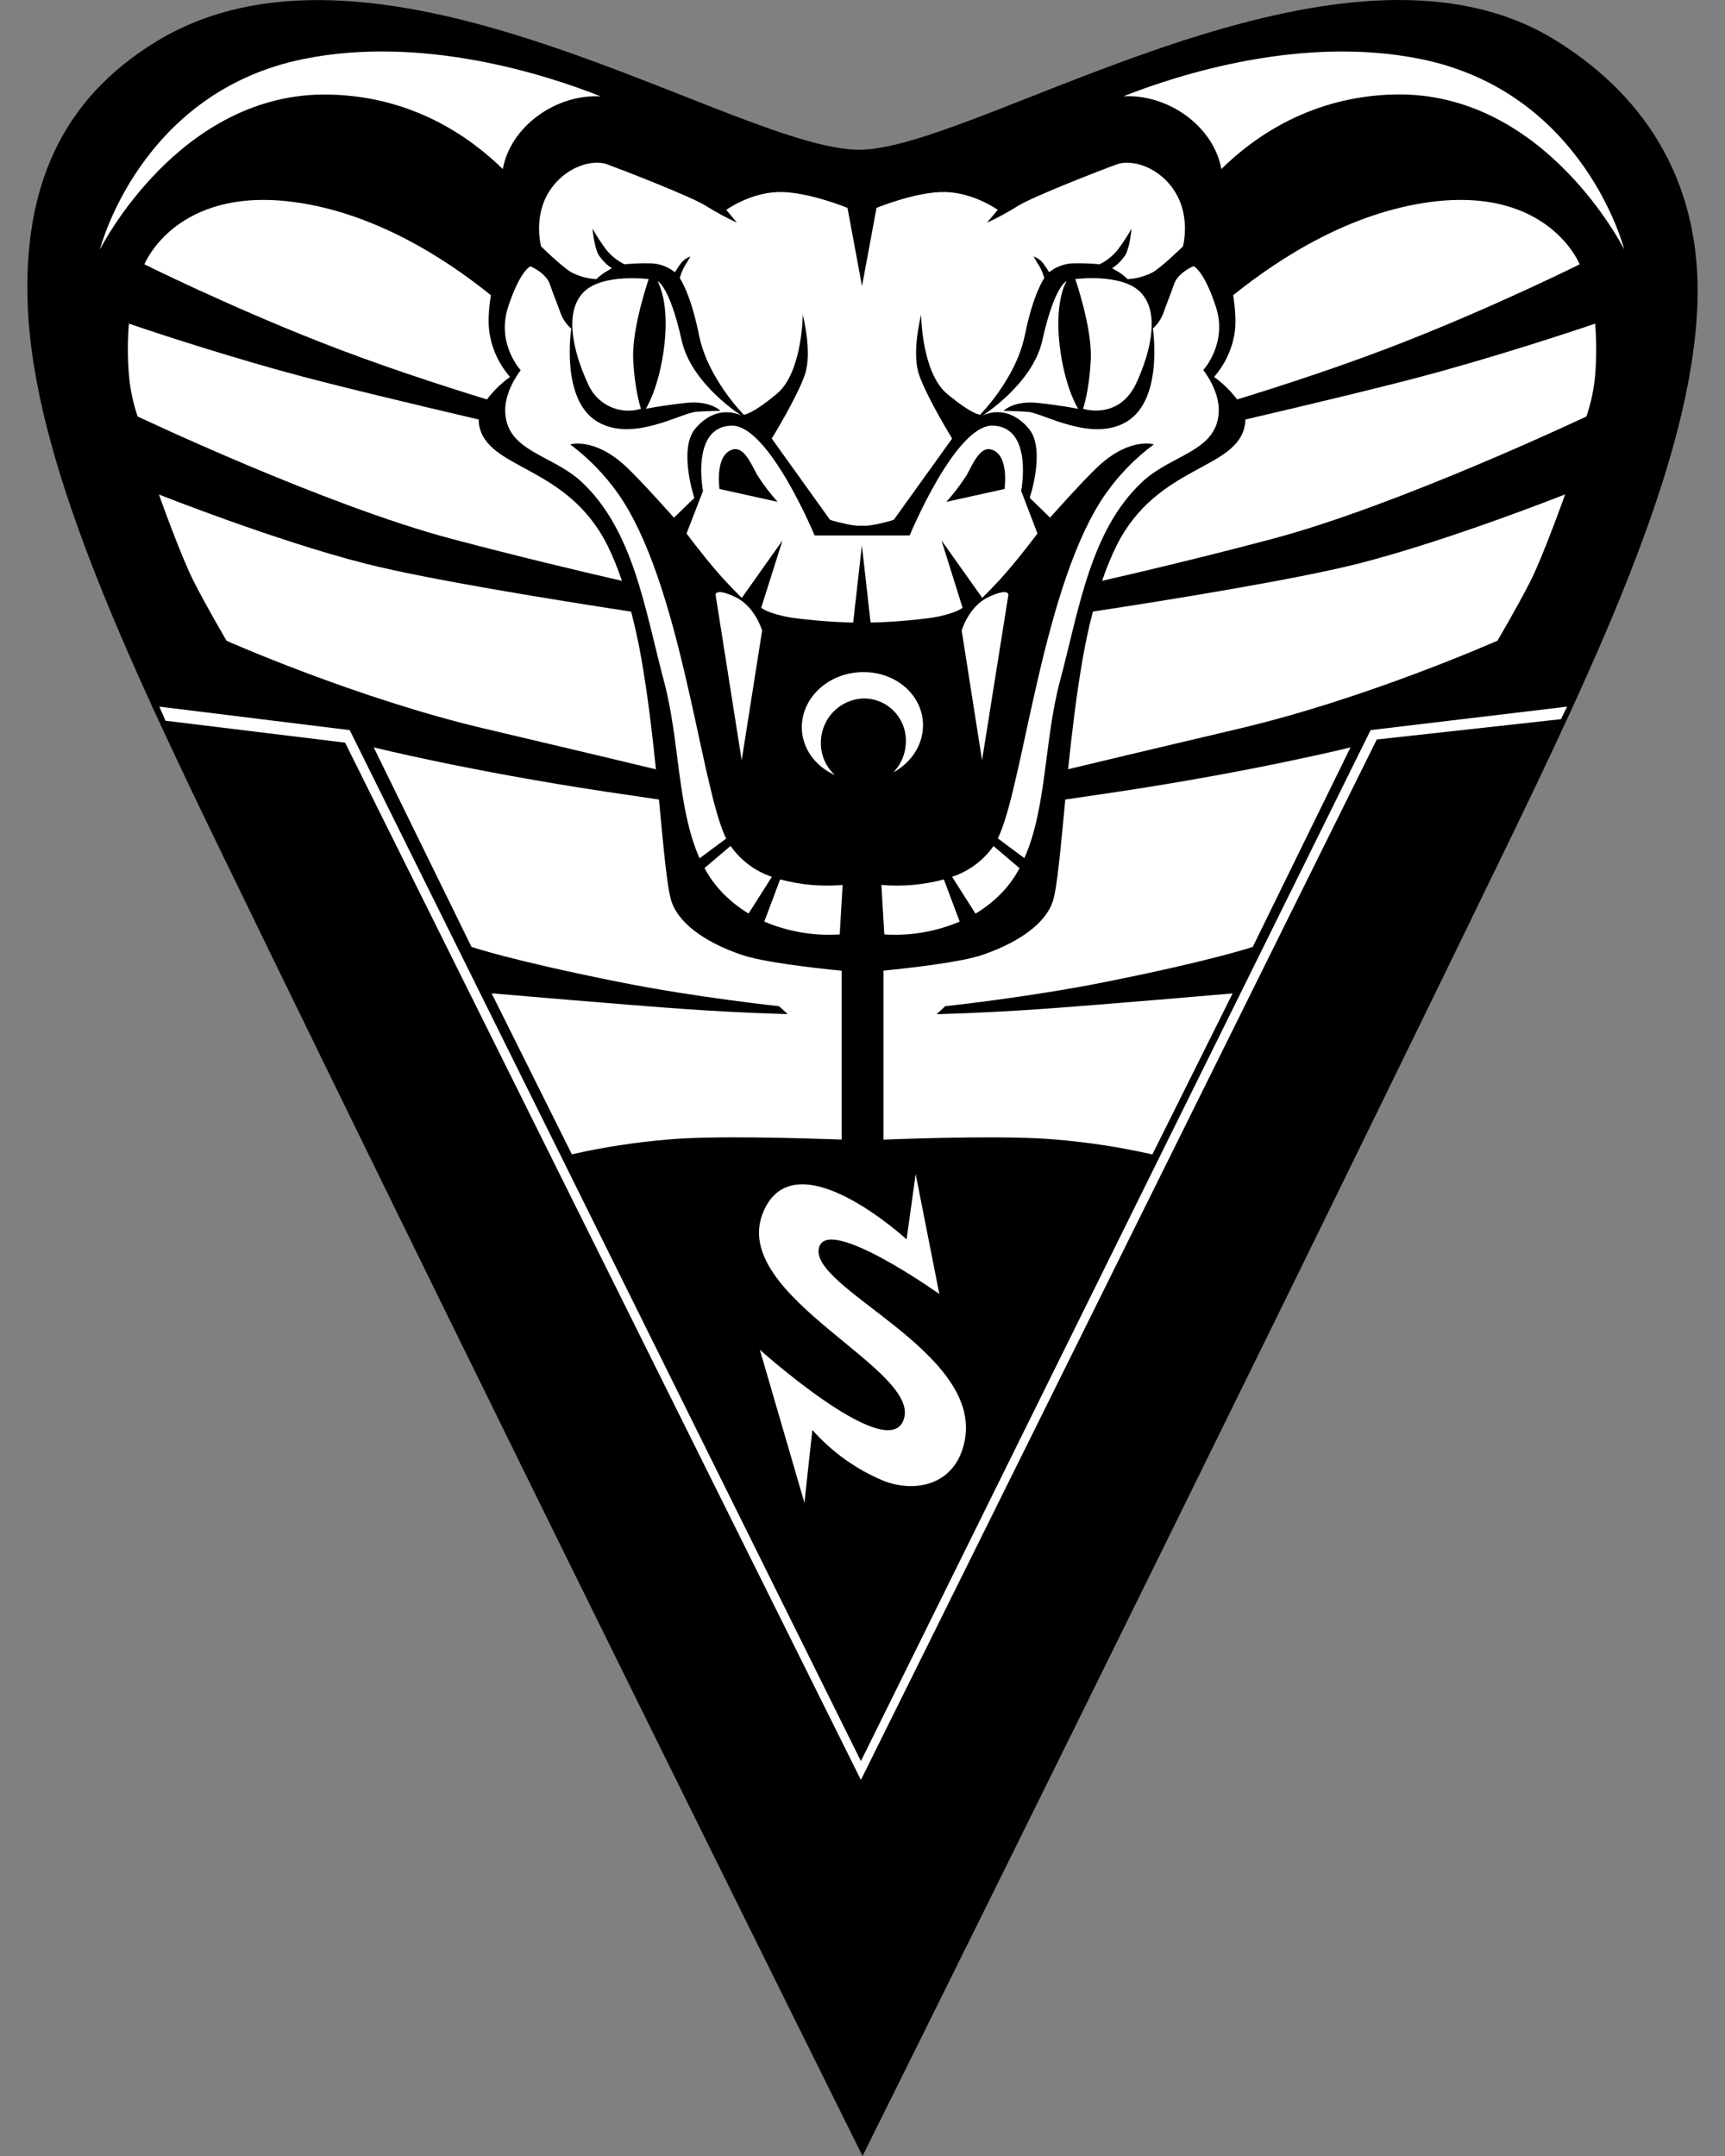
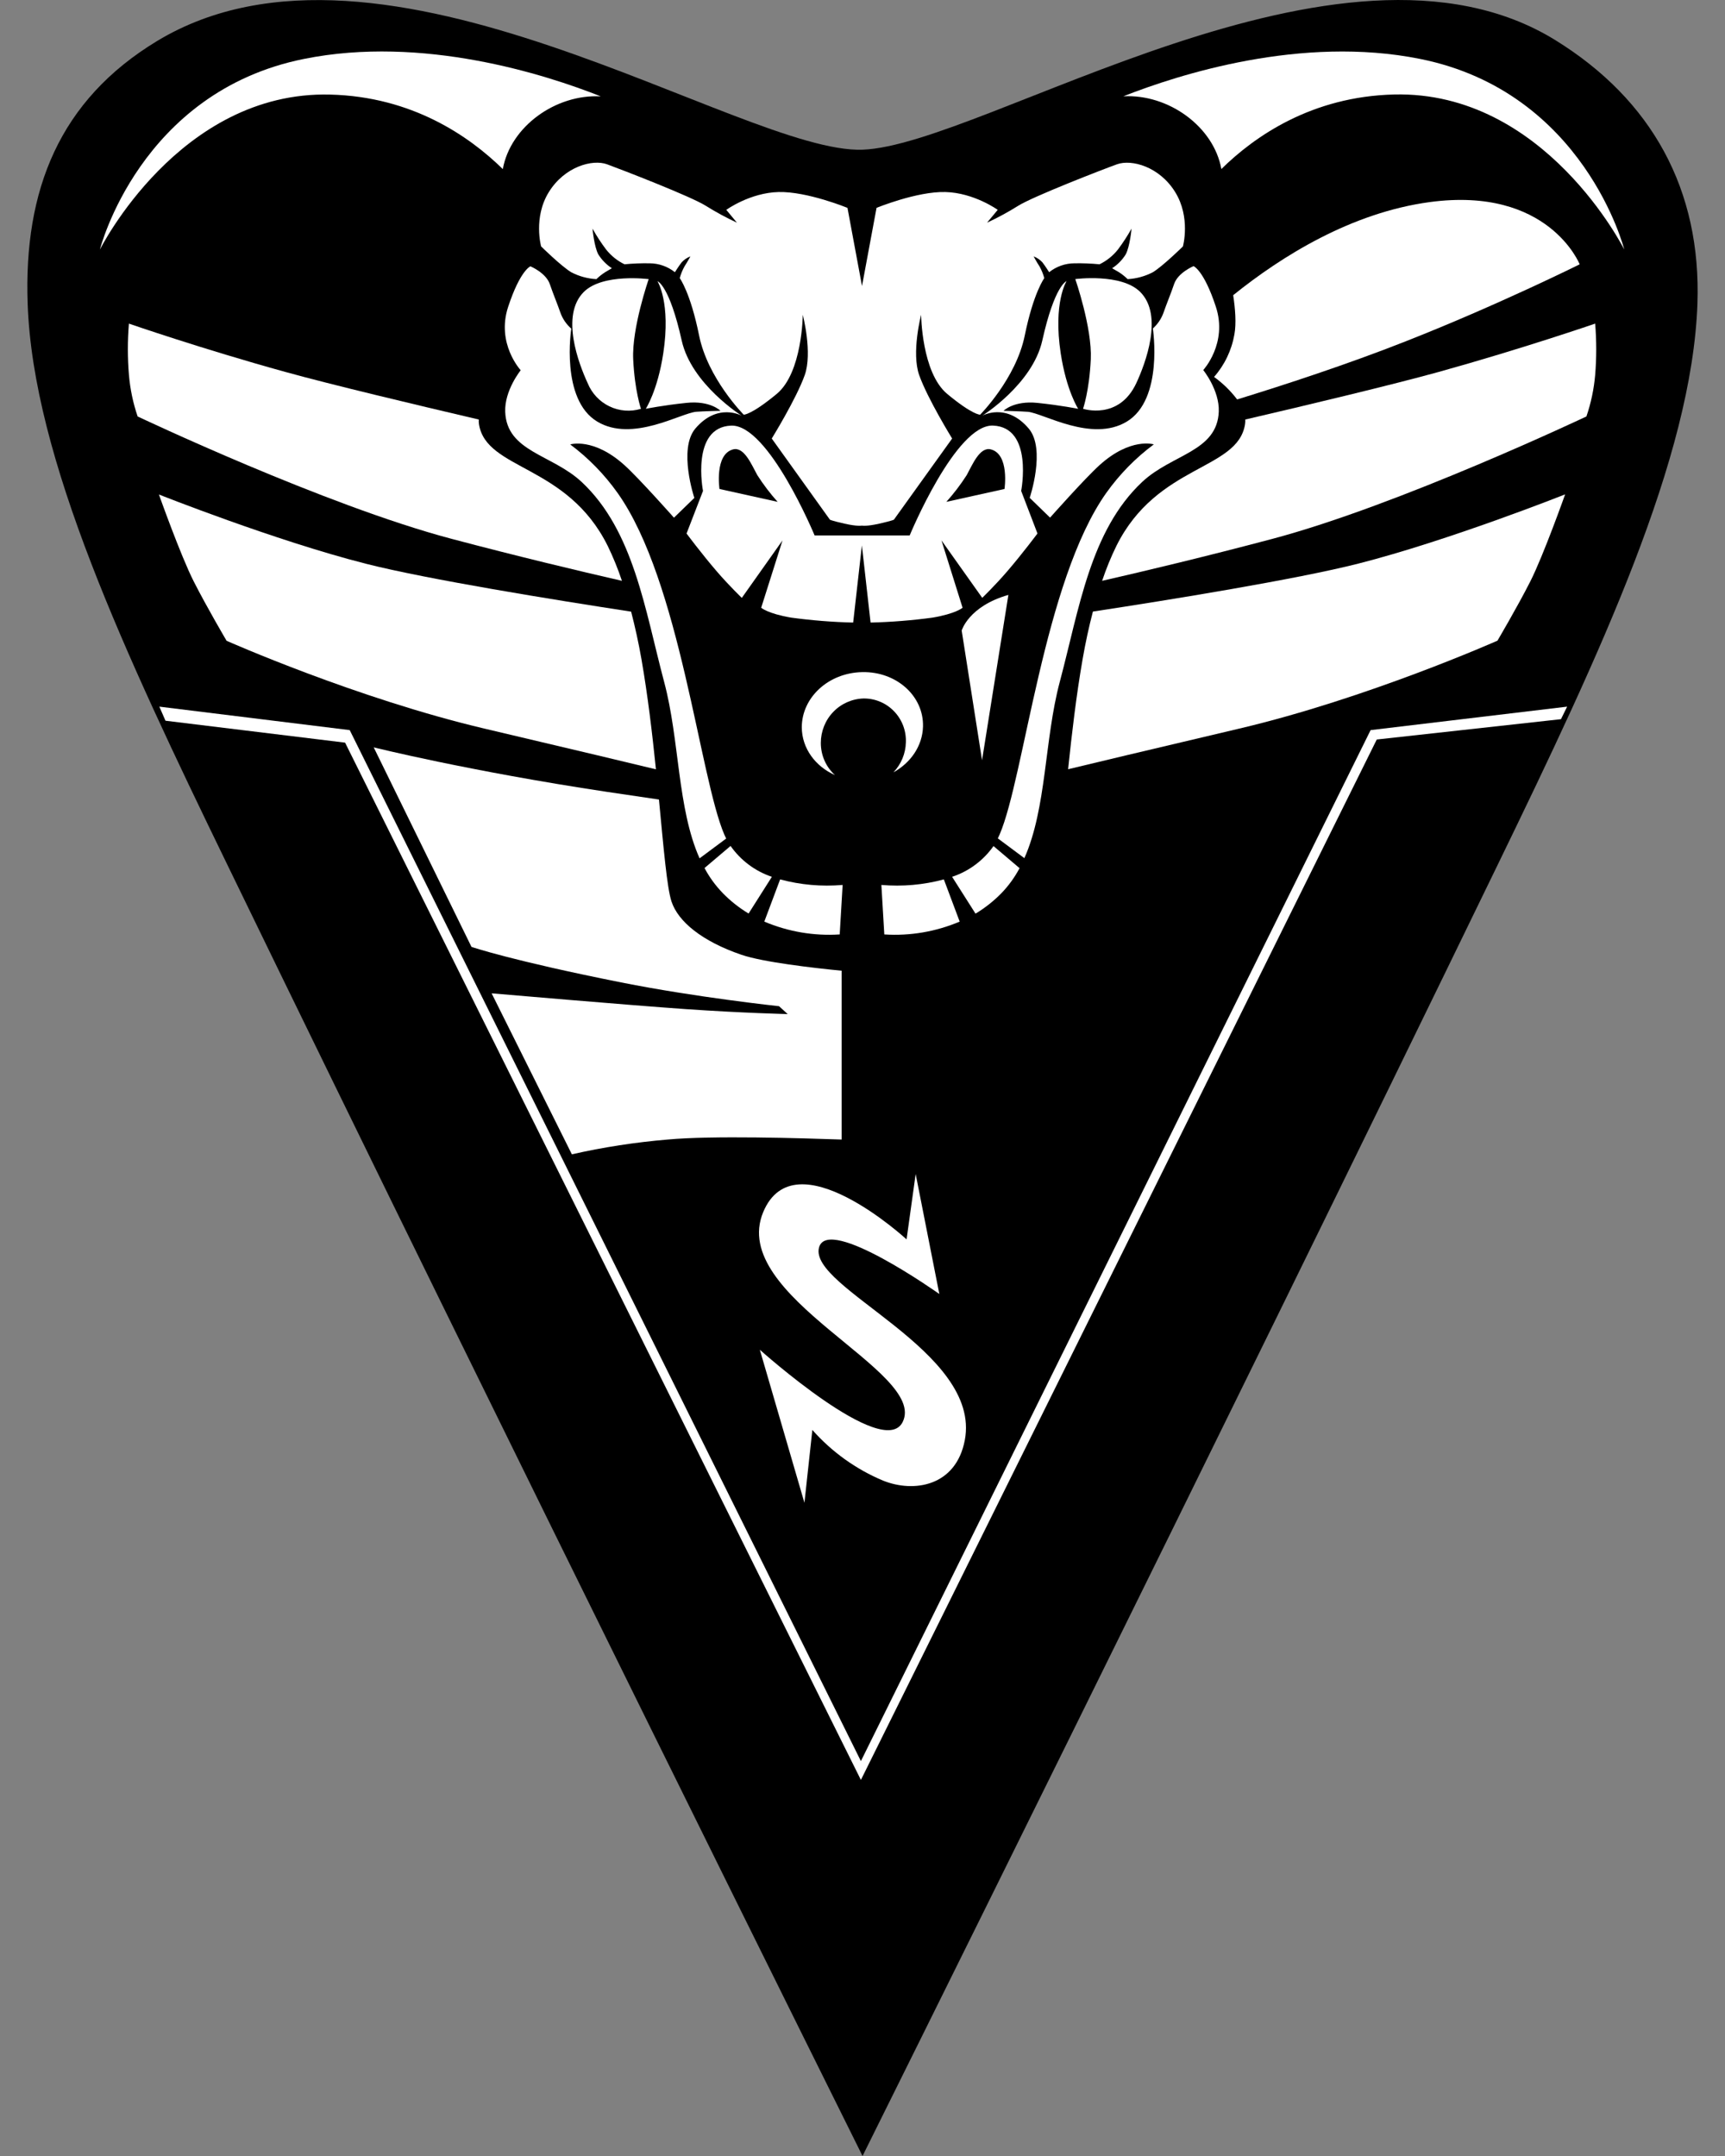
<svg xmlns="http://www.w3.org/2000/svg" width="56" height="70" viewBox="0 0 56 70" fill="none">
  <rect x="0" y="0" width="56" height="70" fill="#808080" stroke="none" />
  <path fill-rule="evenodd" clip-rule="evenodd" d="M55.105 9.864C54.928 14.872 51.953 21.214 48.635 28.048C39.441 46.992 28.001 70 28.001 70C28.001 70 16.561 46.992 7.367 28.048C4.05 21.216 1.073 14.872 0.898 9.864C0.766 6.167 1.932 3.25 5.096 1.334C12.437 -3.108 24.076 4.999 28.001 4.86C31.925 4.721 43.525 -2.997 50.489 1.301C53.633 3.243 55.235 6.167 55.105 9.864Z" fill="black" />
  <path fill-rule="evenodd" clip-rule="evenodd" d="M5.372 23.4L11.203 24.112L27.948 57.79L44.695 24.01L50.675 23.35L50.875 22.943L44.495 23.705L27.948 57.179L11.353 23.705L5.173 22.943L5.372 23.4Z" fill="white" />
  <path fill-rule="evenodd" clip-rule="evenodd" d="M51.785 12.174C51.831 11.619 51.831 11.062 51.785 10.507C51.785 10.507 49.414 11.324 46.698 12.078C45.217 12.488 42.456 13.149 40.426 13.621C40.429 13.673 40.426 13.726 40.418 13.778C40.177 15.277 37.568 15.063 36.243 17.723C36.063 18.09 35.909 18.47 35.779 18.858C37.184 18.537 39.165 18.064 41.297 17.498C45.41 16.408 51.501 13.521 51.501 13.521C51.65 13.086 51.745 12.633 51.785 12.174Z" fill="white" />
  <path fill-rule="evenodd" clip-rule="evenodd" d="M40.073 10.859C39.983 11.372 39.755 11.849 39.413 12.238C39.697 12.443 39.95 12.689 40.162 12.969C41.682 12.502 43.731 11.833 45.63 11.084C48.624 9.906 51.282 8.582 51.282 8.582C51.282 8.582 50.275 6.042 46.416 6.561C43.868 6.905 41.61 8.315 40.034 9.584C40.1 10.019 40.139 10.498 40.073 10.859Z" fill="white" />
  <path fill-rule="evenodd" clip-rule="evenodd" d="M36.576 13.691C35.438 14.373 33.871 13.413 33.365 13.37C33.154 13.353 32.578 13.338 32.578 13.338C32.578 13.338 32.91 13.001 33.68 13.081C34.45 13.161 35.002 13.274 35.002 13.274C35.002 13.274 34.62 12.685 34.435 11.474C34.183 9.819 34.624 9.128 34.624 9.128C34.624 9.128 34.239 9.252 33.837 11.055C33.52 12.476 31.887 13.498 31.887 13.498C31.887 13.498 32.666 13.052 33.397 13.915C33.961 14.583 33.428 16.164 33.428 16.164L34.089 16.806C34.089 16.806 35.212 15.539 35.694 15.103C36.704 14.19 37.457 14.428 37.457 14.428C36.865 14.868 36.345 15.399 35.915 16.002C33.884 18.867 33.253 25.23 32.453 27.091C32.434 27.135 32.413 27.178 32.393 27.22L33.255 27.862C33.98 26.233 33.903 24.019 34.404 22.139C35.034 19.777 35.391 17.23 37.08 15.647C38.044 14.742 39.513 14.667 39.566 13.365C39.592 12.669 39.062 12.015 39.062 12.015C39.062 12.015 39.863 11.148 39.471 9.958C39.08 8.767 38.747 8.641 38.747 8.641C38.747 8.641 38.243 8.849 38.117 9.219C38.012 9.532 37.862 9.886 37.772 10.152C37.701 10.35 37.582 10.527 37.426 10.665C37.426 10.665 37.782 12.97 36.576 13.691Z" fill="white" />
  <path fill-rule="evenodd" clip-rule="evenodd" d="M35.411 11.666C35.364 12.686 35.16 13.272 35.16 13.272C35.16 13.272 36.323 13.657 36.89 12.437C37.18 11.812 37.779 10.242 37.016 9.479C36.401 8.864 34.908 9.061 34.908 9.061C34.908 9.061 35.458 10.645 35.411 11.666Z" fill="white" />
  <path fill-rule="evenodd" clip-rule="evenodd" d="M21.532 11.473C21.348 12.684 20.965 13.273 20.965 13.273C20.965 13.273 21.517 13.16 22.288 13.08C23.059 13 23.389 13.337 23.389 13.337C23.389 13.337 22.809 13.352 22.602 13.369C22.096 13.412 20.531 14.371 19.392 13.69C18.185 12.97 18.546 10.67 18.546 10.67C18.388 10.532 18.267 10.356 18.195 10.158C18.104 9.892 17.956 9.538 17.849 9.225C17.723 8.856 17.22 8.647 17.22 8.647C17.22 8.647 16.889 8.77 16.496 9.964C16.104 11.158 16.904 12.021 16.904 12.021C16.904 12.021 16.375 12.675 16.401 13.371C16.452 14.673 17.922 14.748 18.888 15.653C20.575 17.237 20.933 19.783 21.562 22.145C22.064 24.025 21.985 26.24 22.711 27.868L23.574 27.226C23.553 27.184 23.533 27.142 23.514 27.097C22.714 25.236 22.082 18.874 20.052 16.009C19.623 15.404 19.104 14.872 18.512 14.43C18.512 14.43 19.264 14.193 20.275 15.105C20.757 15.541 21.879 16.808 21.879 16.808L22.541 16.166C22.541 16.166 22.012 14.585 22.571 13.917C23.302 13.054 24.083 13.5 24.083 13.5C24.083 13.5 22.448 12.478 22.131 11.057C21.729 9.253 21.344 9.13 21.344 9.13C21.344 9.13 21.784 9.817 21.532 11.473Z" fill="white" />
  <path fill-rule="evenodd" clip-rule="evenodd" d="M21.059 9.063C21.059 9.063 19.566 8.866 18.951 9.48C18.188 10.244 18.788 11.813 19.077 12.438C19.212 12.77 19.463 13.039 19.783 13.193C20.103 13.348 20.468 13.376 20.808 13.273C20.808 13.273 20.604 12.686 20.556 11.667C20.508 10.647 21.059 9.063 21.059 9.063Z" fill="white" />
-   <path fill-rule="evenodd" clip-rule="evenodd" d="M15.936 9.584C14.36 8.315 12.103 6.907 9.554 6.561C5.694 6.042 4.688 8.582 4.688 8.582C4.688 8.582 7.346 9.904 10.34 11.084C12.239 11.834 14.288 12.502 15.808 12.969C16.02 12.689 16.273 12.443 16.557 12.238C16.216 11.849 15.988 11.372 15.898 10.859C15.832 10.498 15.867 10.019 15.936 9.584Z" fill="white" />
  <path fill-rule="evenodd" clip-rule="evenodd" d="M22.271 32.764C20.419 32.636 15.96 32.251 15.96 32.251L18.565 37.478C19.59 37.246 20.628 37.086 21.674 36.998C23.119 36.864 26.019 36.953 27.323 36.998V31.517C26.402 31.427 24.768 31.239 24.069 30.999C22.786 30.559 22.014 29.921 21.799 29.269C21.652 28.819 21.543 27.54 21.392 25.959C20.863 25.883 20.301 25.8 19.699 25.709C15.198 25.031 12.132 24.265 12.132 24.265L15.306 30.743C15.306 30.743 16.609 31.19 20.172 31.898C22.605 32.383 25.29 32.669 25.29 32.669L25.572 32.925C25.572 32.925 24.119 32.892 22.271 32.764Z" fill="white" />
-   <path fill-rule="evenodd" clip-rule="evenodd" d="M30.685 32.669C30.685 32.669 33.368 32.383 35.803 31.898C39.366 31.19 40.669 30.743 40.669 30.743L43.843 24.265C43.843 24.265 40.775 25.031 36.276 25.709C35.671 25.8 35.112 25.883 34.583 25.959C34.432 27.54 34.323 28.819 34.176 29.269C33.964 29.921 33.189 30.554 31.907 30.999C31.214 31.237 29.607 31.422 28.681 31.514V37.001C29.999 36.95 32.866 36.865 34.301 37.001C35.347 37.089 36.385 37.249 37.41 37.482L40.015 32.254C40.015 32.254 35.557 32.64 33.704 32.767C31.851 32.895 30.408 32.928 30.408 32.928L30.685 32.669Z" fill="white" />
  <path fill-rule="evenodd" clip-rule="evenodd" d="M48.613 20.801C48.613 20.801 49.257 19.711 49.681 18.874C50.105 18.037 50.81 16.051 50.81 16.051C50.81 16.051 47.038 17.55 44.092 18.3C42.096 18.808 37.968 19.478 35.48 19.856C35.352 20.344 35.238 20.868 35.144 21.411C34.941 22.576 34.795 23.821 34.675 24.975C35.395 24.802 37.164 24.377 40.23 23.656C44.39 22.677 48.613 20.801 48.613 20.801Z" fill="white" />
  <path fill-rule="evenodd" clip-rule="evenodd" d="M30.909 28.468L31.669 29.664C31.978 29.478 32.263 29.253 32.515 28.994C32.746 28.754 32.942 28.482 33.099 28.187L32.253 27.47C31.922 27.939 31.451 28.289 30.909 28.468Z" fill="white" />
-   <path fill-rule="evenodd" clip-rule="evenodd" d="M32.736 19.315C32.736 19.315 32.759 19.074 32.101 19.379C31.443 19.684 31.22 20.473 31.22 20.473L31.881 24.683L32.736 19.315Z" fill="white" />
+   <path fill-rule="evenodd" clip-rule="evenodd" d="M32.736 19.315C31.443 19.684 31.22 20.473 31.22 20.473L31.881 24.683L32.736 19.315Z" fill="white" />
  <path fill-rule="evenodd" clip-rule="evenodd" d="M23.717 27.466L22.871 28.183C23.028 28.478 23.225 28.749 23.456 28.989C23.708 29.249 23.992 29.474 24.302 29.66L25.058 28.468C24.517 28.287 24.047 27.936 23.717 27.466Z" fill="white" />
-   <path fill-rule="evenodd" clip-rule="evenodd" d="M24.742 20.473C24.742 20.473 24.515 19.684 23.861 19.379C23.207 19.074 23.231 19.315 23.231 19.315L24.078 24.683L24.742 20.473Z" fill="white" />
  <path fill-rule="evenodd" clip-rule="evenodd" d="M24.812 29.922C25.585 30.25 26.423 30.393 27.26 30.339L27.355 28.732C26.673 28.791 25.987 28.73 25.326 28.552L24.812 29.922Z" fill="white" />
  <path fill-rule="evenodd" clip-rule="evenodd" d="M27.106 25.165C26.961 25.034 26.845 24.873 26.766 24.693C26.687 24.513 26.647 24.319 26.647 24.122C26.647 23.746 26.791 23.384 27.05 23.115C27.309 22.845 27.662 22.689 28.033 22.678C28.217 22.676 28.399 22.711 28.569 22.782C28.739 22.852 28.893 22.958 29.022 23.091C29.151 23.224 29.251 23.382 29.318 23.555C29.384 23.729 29.415 23.914 29.408 24.1C29.4 24.466 29.255 24.815 29.003 25.077C29.563 24.768 29.947 24.22 29.964 23.59C29.99 22.6 29.106 21.803 27.999 21.822C26.893 21.84 26.029 22.648 26.029 23.616C26.033 24.297 26.47 24.884 27.106 25.165Z" fill="white" />
  <path fill-rule="evenodd" clip-rule="evenodd" d="M28.613 28.732L28.708 30.339C29.544 30.393 30.382 30.25 31.155 29.922L30.641 28.552C29.981 28.73 29.295 28.791 28.613 28.732Z" fill="white" />
  <path fill-rule="evenodd" clip-rule="evenodd" d="M23.735 13.819C22.419 13.872 22.822 15.94 22.822 15.94L22.288 17.322C22.288 17.322 22.776 17.978 23.263 18.544C23.666 19.013 24.082 19.412 24.082 19.412L25.403 17.546L24.711 19.732C24.711 19.732 24.923 19.924 25.687 20.053C26.353 20.143 27.024 20.197 27.697 20.213L27.98 17.707L28.262 20.213C28.935 20.197 29.606 20.143 30.272 20.053C31.034 19.924 31.249 19.732 31.249 19.732L30.564 17.546L31.887 19.41C31.887 19.41 32.302 19.012 32.704 18.543C33.191 17.977 33.68 17.321 33.68 17.321L33.151 15.939C33.151 15.939 33.554 13.871 32.238 13.818C31.025 13.768 29.531 17.386 29.531 17.386H26.446C26.446 17.386 24.948 13.77 23.735 13.819Z" fill="white" />
  <path fill-rule="evenodd" clip-rule="evenodd" d="M6.289 18.877C6.712 19.711 7.356 20.805 7.356 20.805C7.356 20.805 11.579 22.68 15.74 23.659C18.808 24.38 20.575 24.805 21.294 24.978C21.176 23.824 21.029 22.579 20.826 21.414C20.732 20.871 20.614 20.343 20.489 19.859C18.001 19.477 13.874 18.811 11.877 18.303C8.931 17.554 5.159 16.055 5.159 16.055C5.159 16.055 5.865 18.043 6.289 18.877Z" fill="white" />
  <path fill-rule="evenodd" clip-rule="evenodd" d="M4.186 12.174C4.225 12.633 4.32 13.086 4.468 13.521C4.468 13.521 10.559 16.412 14.672 17.498C16.809 18.064 18.785 18.536 20.19 18.858C20.061 18.47 19.906 18.09 19.728 17.723C18.407 15.065 15.793 15.275 15.55 13.778C15.542 13.726 15.54 13.673 15.543 13.621C13.513 13.146 10.749 12.488 9.271 12.078C6.554 11.328 4.185 10.507 4.185 10.507C4.139 11.062 4.139 11.62 4.186 12.174Z" fill="white" />
  <path fill-rule="evenodd" clip-rule="evenodd" d="M9.869 1.913C4.531 2.984 3.243 8.103 3.243 8.103C3.243 8.103 5.819 2.947 10.716 3.071C13.385 3.136 15.239 4.427 16.323 5.49C16.571 4.108 18.043 3.049 19.503 3.129C17.706 2.416 13.716 1.137 9.869 1.913Z" fill="white" />
  <path fill-rule="evenodd" clip-rule="evenodd" d="M33.05 6.684C32.726 6.887 32.389 7.069 32.043 7.23L32.39 6.813C32.39 6.813 31.619 6.258 30.69 6.235C29.762 6.211 28.456 6.749 28.456 6.749L27.984 9.287L27.512 6.749C27.512 6.749 26.206 6.213 25.277 6.235C24.349 6.256 23.578 6.813 23.578 6.813L23.924 7.23C23.578 7.069 23.242 6.887 22.917 6.684C22.437 6.379 20.178 5.507 19.707 5.334C19.235 5.162 18.331 5.407 17.818 6.235C17.305 7.062 17.567 8.001 17.567 8.001C17.567 8.001 18.208 8.633 18.542 8.838C18.796 8.971 19.075 9.047 19.361 9.063C19.448 8.978 19.543 8.903 19.644 8.838C19.766 8.769 19.864 8.709 19.864 8.709C19.687 8.593 19.536 8.44 19.423 8.259C19.286 8.001 19.235 7.423 19.235 7.423C19.366 7.658 19.513 7.884 19.675 8.099C19.836 8.303 20.041 8.468 20.274 8.581C20.546 8.555 20.818 8.544 21.091 8.549C21.388 8.551 21.676 8.652 21.91 8.838C21.91 8.838 22.036 8.636 22.13 8.516C22.209 8.431 22.306 8.365 22.414 8.324C22.414 8.324 22.308 8.516 22.224 8.645C22.156 8.766 22.103 8.896 22.067 9.03C22.067 9.03 22.414 9.496 22.696 10.895C22.979 12.293 24.144 13.464 24.144 13.464C24.144 13.464 24.38 13.48 25.215 12.79C26.049 12.099 26.061 10.22 26.061 10.22C26.061 10.22 26.384 11.451 26.124 12.181C25.849 12.952 25.054 14.238 25.054 14.238L26.942 16.873C26.942 16.873 26.989 16.905 27.414 17.001C27.839 17.098 27.981 17.065 27.981 17.065C27.981 17.065 28.122 17.098 28.547 17.001C28.972 16.905 29.019 16.873 29.019 16.873L30.91 14.238C30.91 14.238 30.116 12.953 29.841 12.181C29.581 11.451 29.903 10.22 29.903 10.22C29.903 10.22 29.919 12.099 30.75 12.79C31.58 13.48 31.819 13.464 31.819 13.464C31.819 13.464 32.983 12.292 33.267 10.895C33.552 9.497 33.902 9.03 33.902 9.03C33.865 8.896 33.812 8.766 33.744 8.645C33.658 8.516 33.555 8.324 33.555 8.324C33.663 8.365 33.76 8.431 33.839 8.516C33.933 8.636 34.059 8.838 34.059 8.838C34.292 8.652 34.58 8.551 34.877 8.549C35.15 8.544 35.423 8.555 35.695 8.581C35.928 8.468 36.133 8.303 36.294 8.099C36.455 7.884 36.602 7.658 36.734 7.423C36.734 7.423 36.683 8.001 36.545 8.259C36.433 8.44 36.282 8.594 36.104 8.709C36.104 8.709 36.203 8.769 36.325 8.838C36.427 8.903 36.521 8.978 36.608 9.063C36.894 9.047 37.173 8.971 37.427 8.838C37.761 8.633 38.402 8.001 38.402 8.001C38.402 8.001 38.662 7.062 38.15 6.235C37.638 5.407 36.734 5.164 36.262 5.334C35.79 5.504 33.534 6.379 33.05 6.684Z" fill="white" />
  <path fill-rule="evenodd" clip-rule="evenodd" d="M46.101 1.913C42.253 1.139 38.264 2.418 36.468 3.127C37.929 3.047 39.401 4.106 39.65 5.488C40.73 4.425 42.584 3.133 45.257 3.068C50.153 2.947 52.729 8.101 52.729 8.101C52.729 8.101 51.439 2.984 46.101 1.913Z" fill="white" />
  <path fill-rule="evenodd" clip-rule="evenodd" d="M23.357 15.876C23.357 15.876 23.19 14.752 23.798 14.591C24.159 14.496 24.401 15.094 24.585 15.426C24.782 15.733 25.002 16.024 25.245 16.294L23.357 15.876Z" fill="black" />
  <path fill-rule="evenodd" clip-rule="evenodd" d="M31.383 15.426C31.566 15.094 31.806 14.496 32.169 14.591C32.778 14.752 32.61 15.876 32.61 15.876L30.722 16.294C30.965 16.023 31.186 15.733 31.383 15.426Z" fill="black" />
  <path fill-rule="evenodd" clip-rule="evenodd" d="M26.59 40.499C26.883 39.447 30.494 42.013 30.494 42.013L29.726 38.117L29.431 40.24C29.431 40.24 25.803 36.897 24.777 39.353C23.625 42.112 30.126 44.509 29.304 46.169C28.682 47.425 24.667 43.823 24.667 43.823L26.115 48.791L26.372 46.427C27.005 47.141 27.788 47.703 28.663 48.07C29.66 48.475 31.034 48.263 31.321 46.76C31.875 43.852 26.223 41.816 26.59 40.499Z" fill="white" />
</svg>